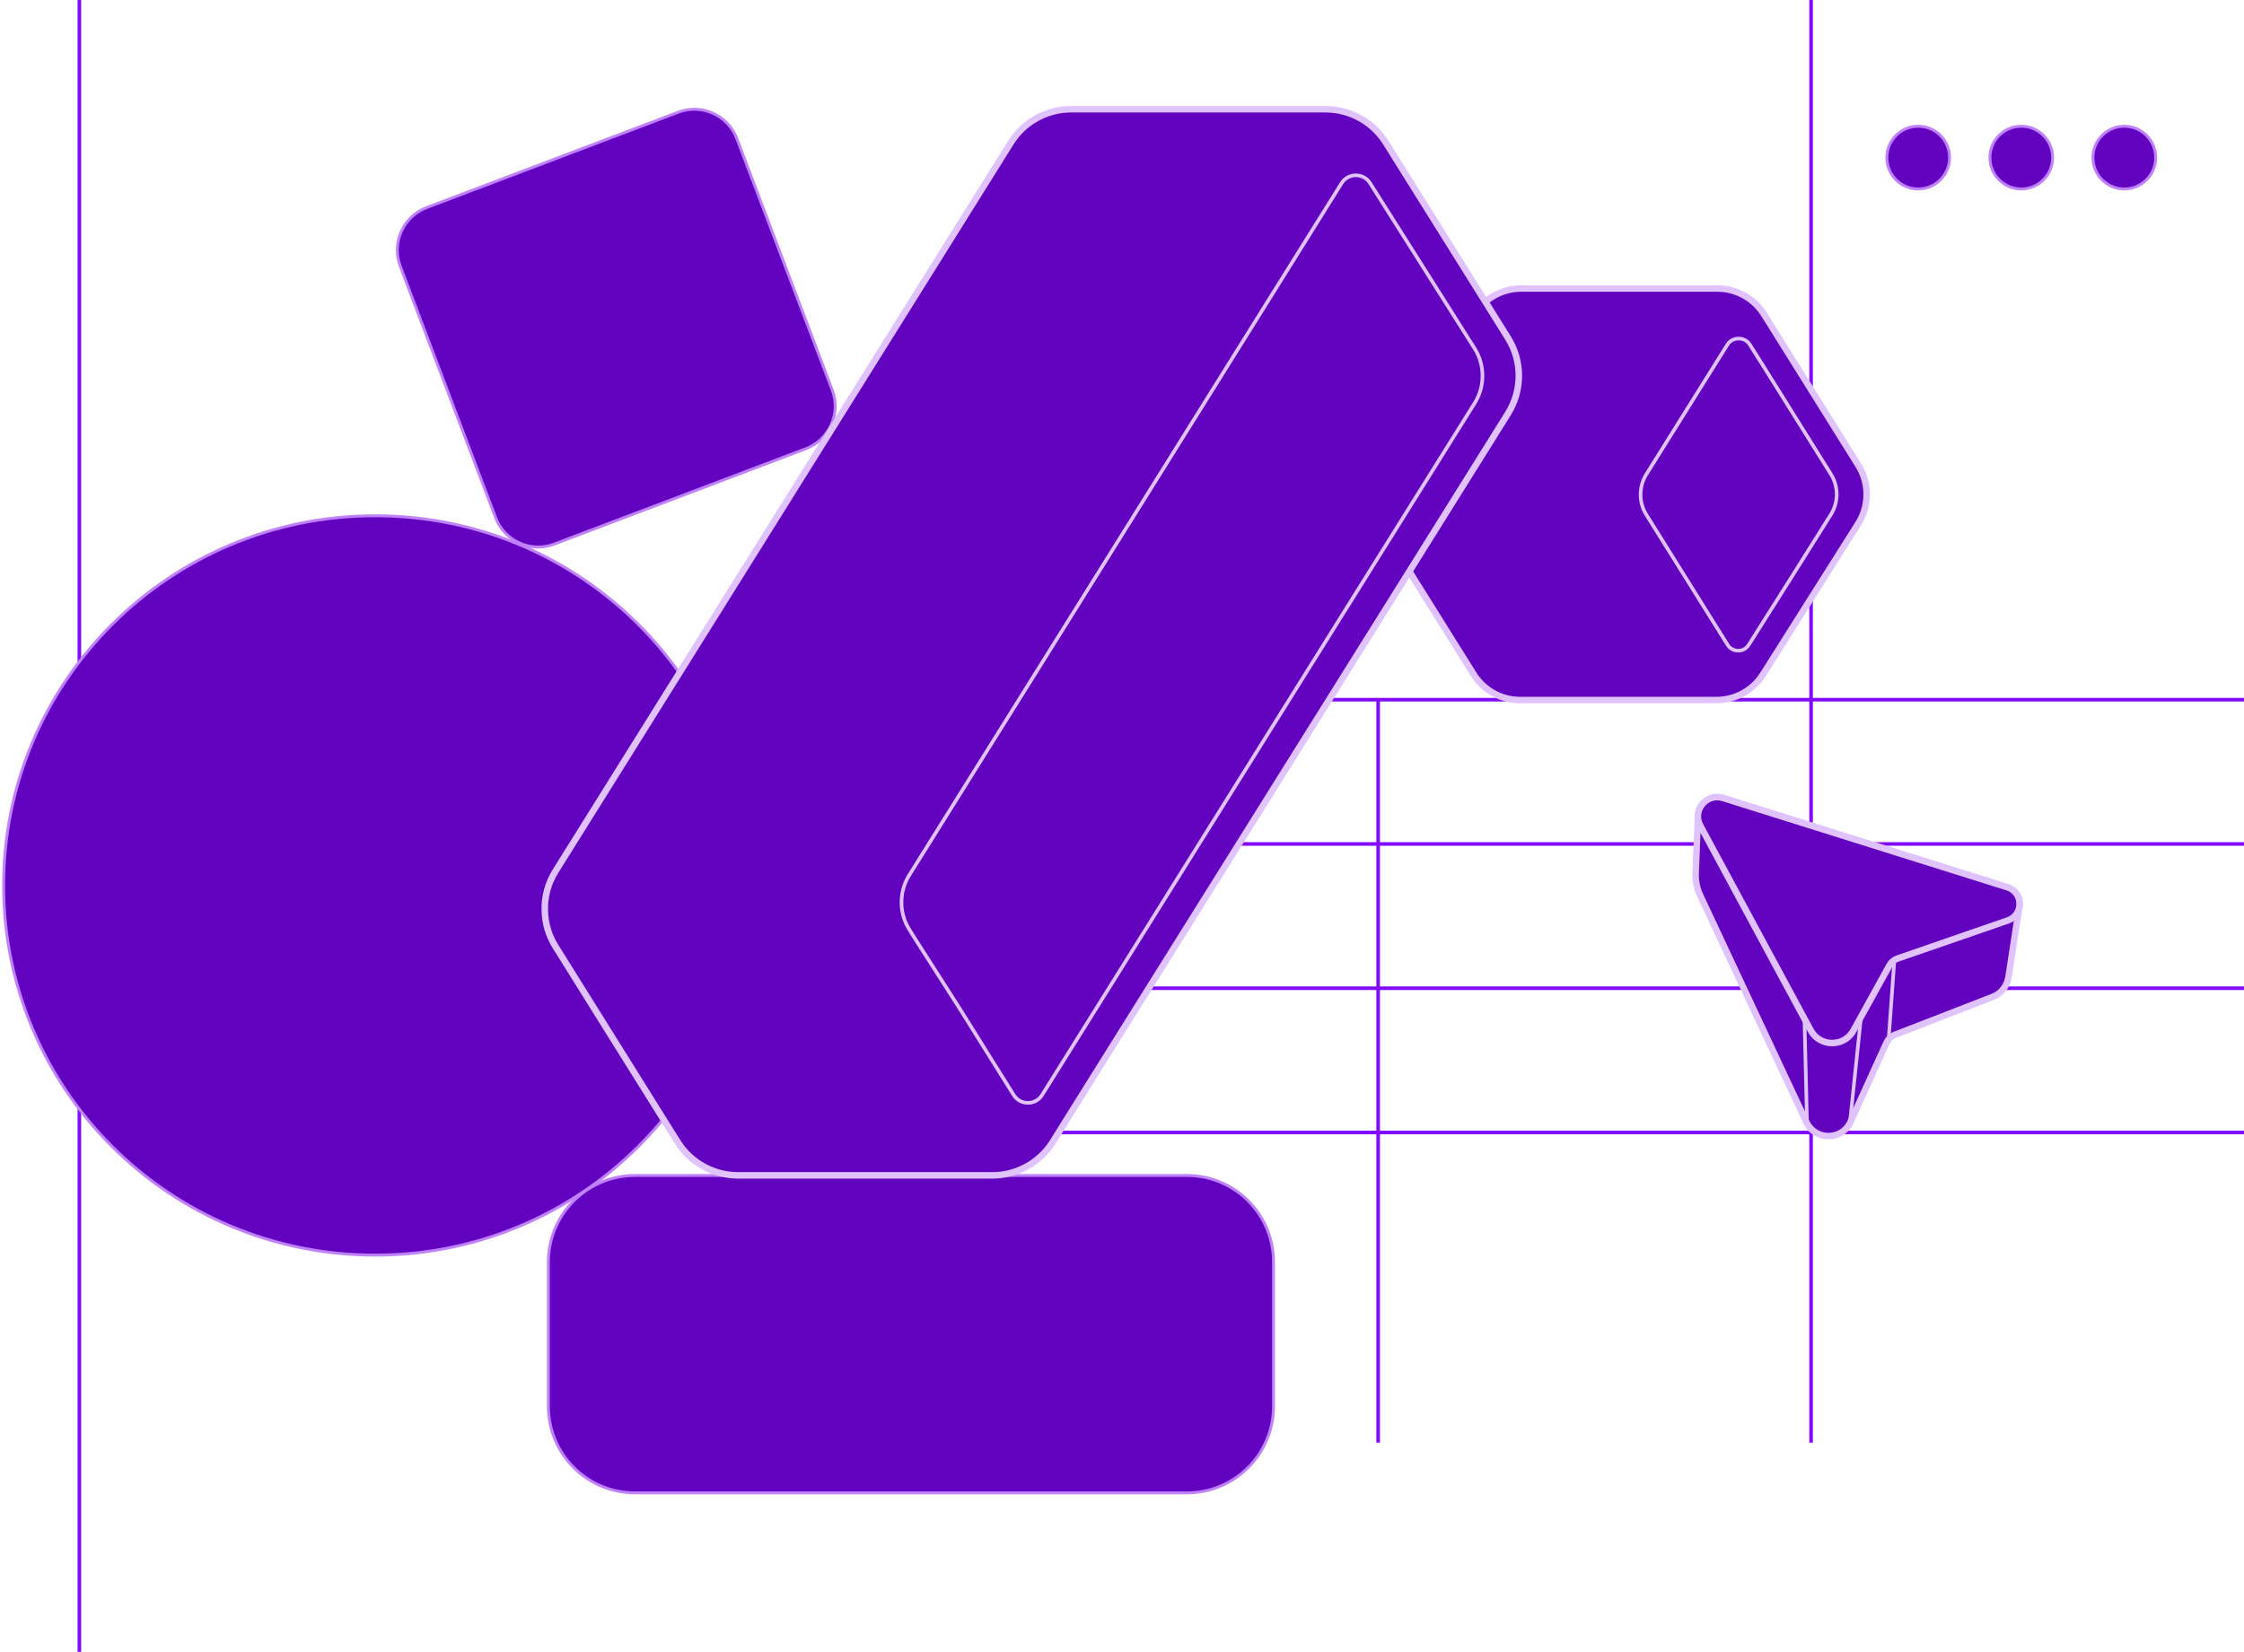
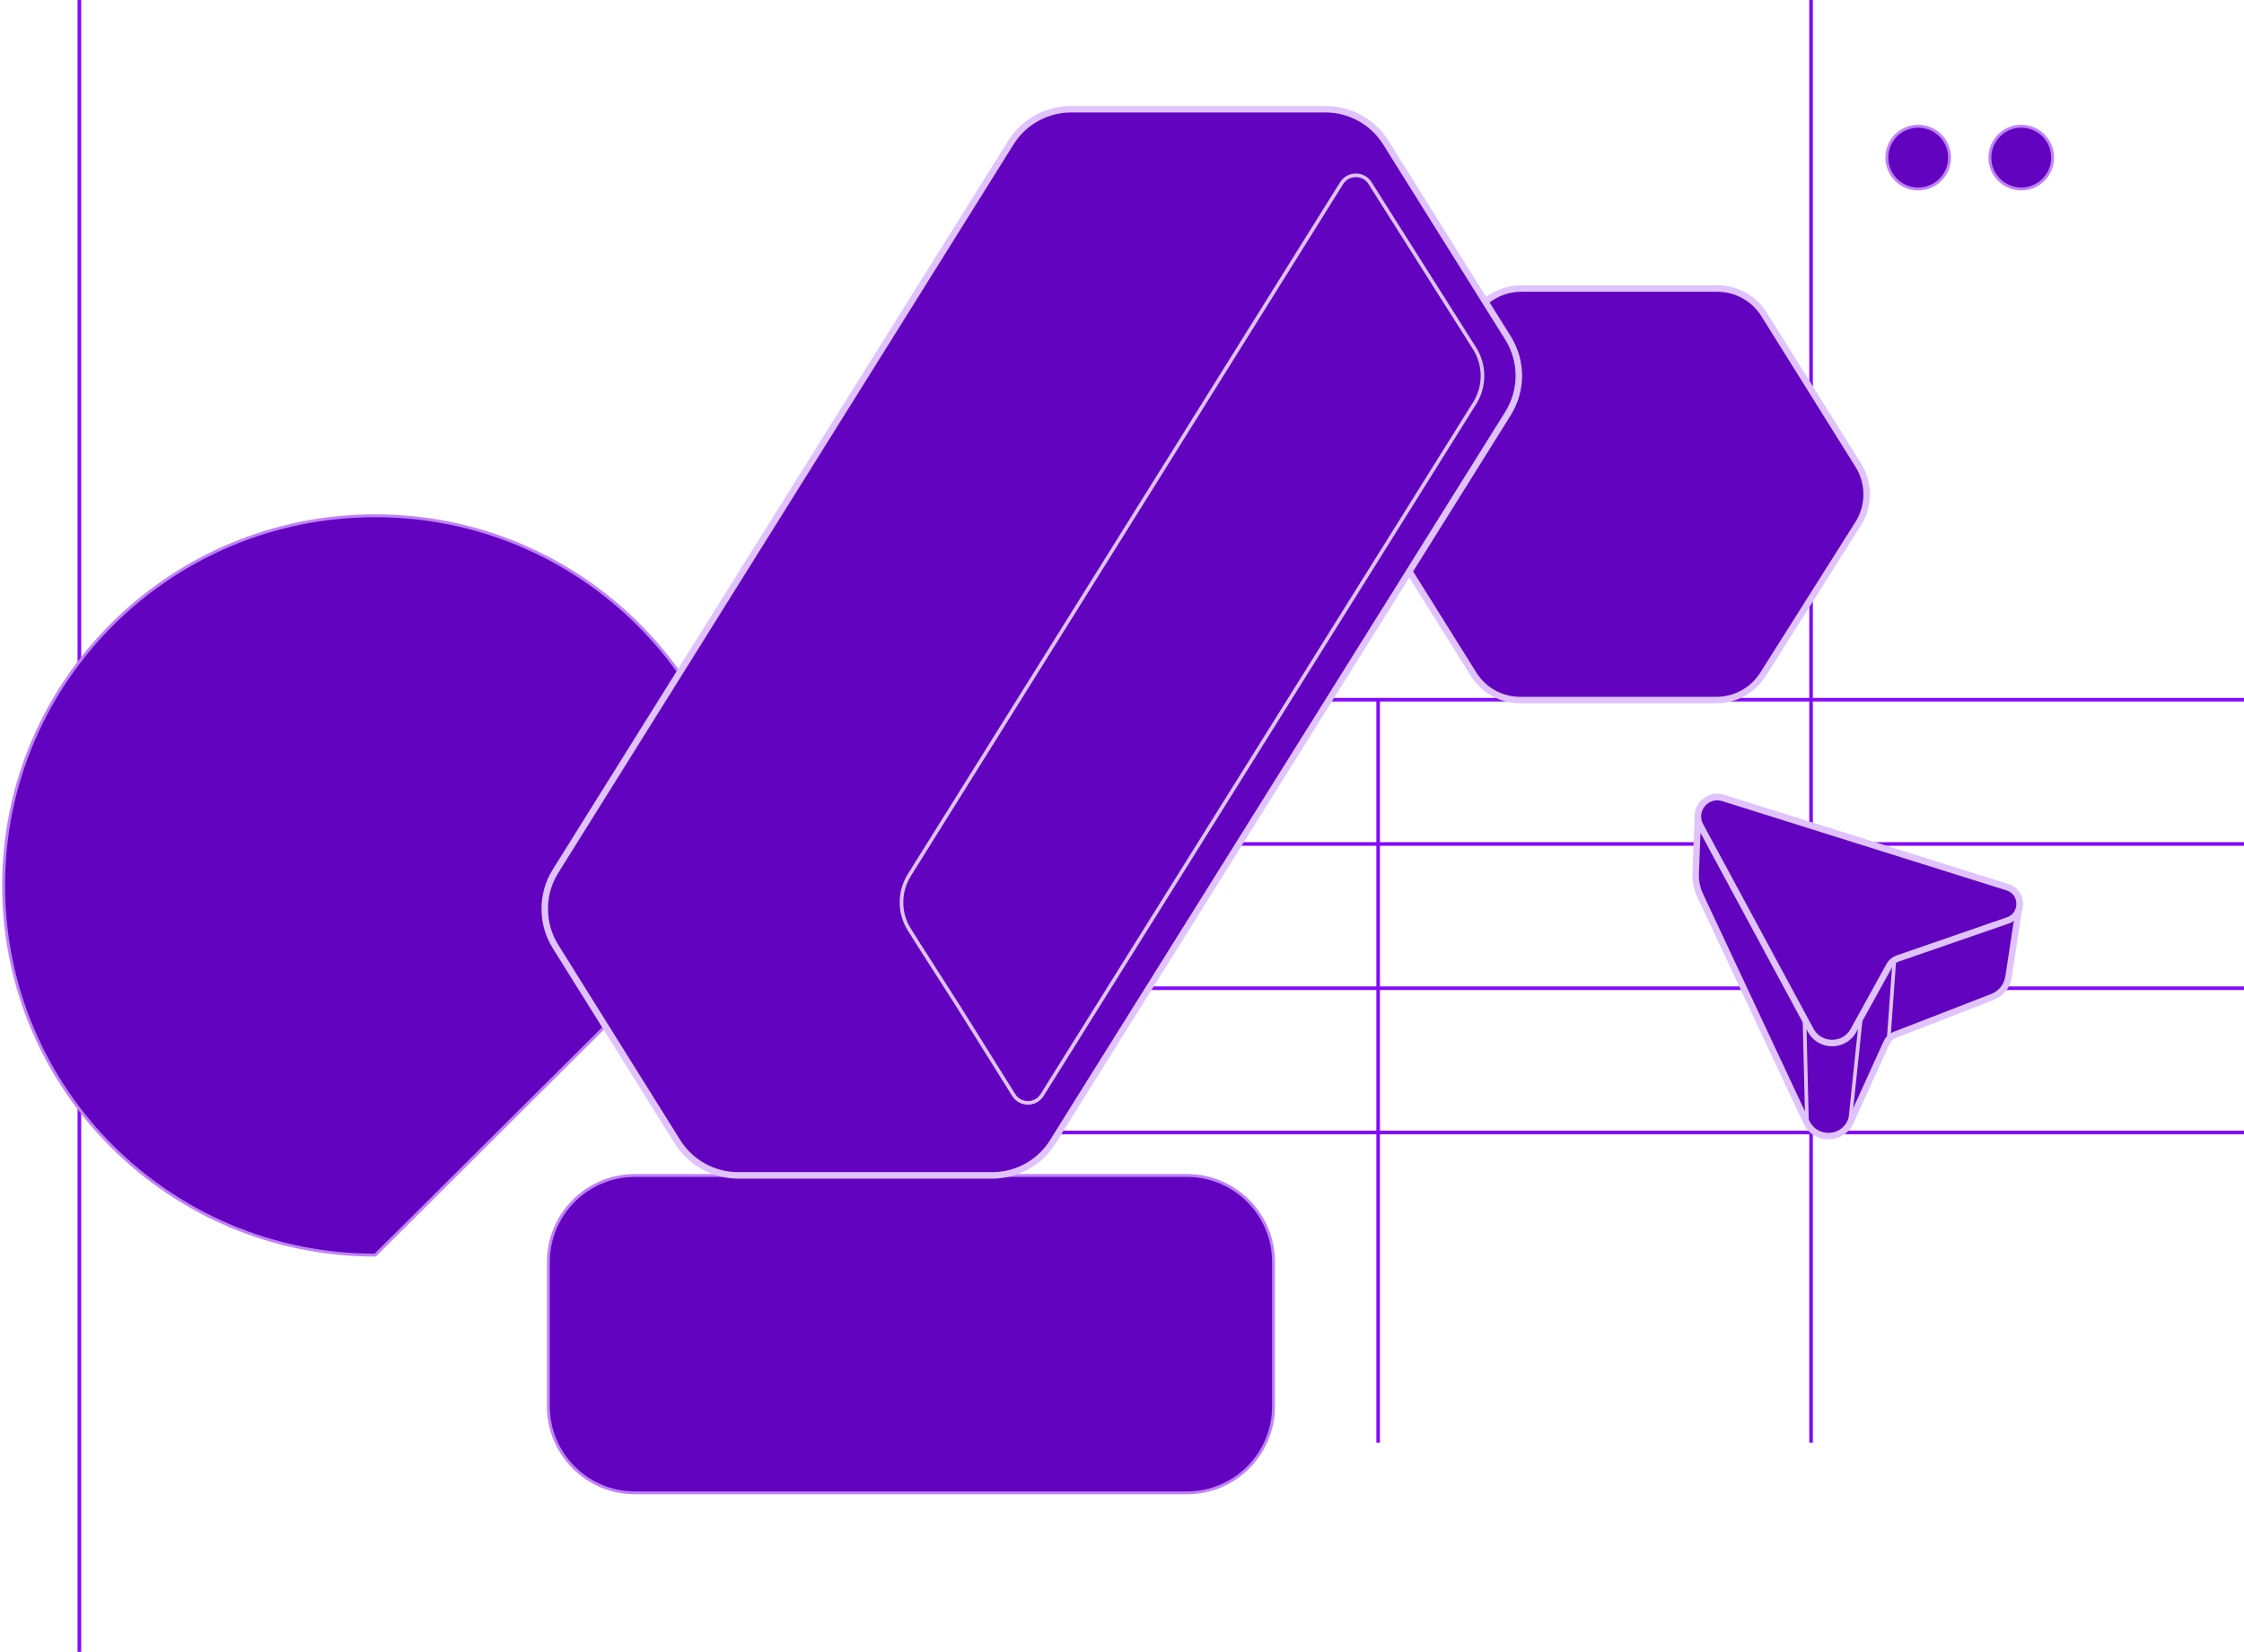
<svg xmlns="http://www.w3.org/2000/svg" width="622" height="458" viewBox="0 0 622 458" fill="none">
  <path d="M22 0V458" stroke="#820AFA" stroke-miterlimit="10" />
  <path d="M262 234H622" stroke="#820AFA" stroke-miterlimit="10" />
  <path d="M262 314H622" stroke="#820AFA" stroke-miterlimit="10" />
  <path d="M262 274H622" stroke="#820AFA" stroke-miterlimit="10" />
  <path d="M262 194H622" stroke="#820AFA" stroke-miterlimit="10" />
  <path d="M262 194.06V400" stroke="#820AFA" stroke-miterlimit="10" />
  <path d="M382 194.06V400" stroke="#820AFA" stroke-miterlimit="10" />
  <path d="M502 194.06V400" stroke="#820AFA" stroke-miterlimit="10" />
  <path d="M502 0V194" stroke="#820AFA" stroke-miterlimit="10" />
-   <path d="M207 245.5C207 188.891 160.885 143 104 143C47.115 143 1 188.891 1 245.5C1 302.109 47.115 348 104 348C160.885 348 207 302.109 207 245.5Z" fill="#6204BF" stroke="#BF82FC" stroke-width="0.8" stroke-miterlimit="10" />
+   <path d="M207 245.5C207 188.891 160.885 143 104 143C47.115 143 1 188.891 1 245.5C1 302.109 47.115 348 104 348Z" fill="#6204BF" stroke="#BF82FC" stroke-width="0.8" stroke-miterlimit="10" />
  <path d="M329 325.916H176C162.745 325.916 152 336.661 152 349.916V389.916C152 403.171 162.745 413.916 176 413.916H329C342.255 413.916 353 403.171 353 389.916V349.916C353 336.661 342.255 325.916 329 325.916Z" fill="#6204BF" stroke="#BF82FC" stroke-width="0.8" stroke-miterlimit="10" />
-   <path d="M187.976 31.115L118.268 57.547C111.753 60.018 108.474 67.303 110.944 73.818L137.376 143.525C139.847 150.041 147.132 153.32 153.647 150.849L223.355 124.417C229.87 121.946 233.149 114.662 230.678 108.146L204.246 38.439C201.776 31.924 194.491 28.645 187.976 31.115Z" fill="#6204BF" stroke="#BF82FC" stroke-width="0.8" stroke-miterlimit="10" />
-   <path d="M588.823 52.393C593.626 52.393 597.52 48.5 597.52 43.697C597.52 38.894 593.626 35 588.823 35C584.02 35 580.127 38.894 580.127 43.697C580.127 48.5 584.02 52.393 588.823 52.393Z" fill="#6204BF" stroke="#BF82FC" stroke-width="0.8" stroke-miterlimit="10" />
  <path d="M560.259 52.393C565.062 52.393 568.956 48.5 568.956 43.697C568.956 38.894 565.062 35 560.259 35C555.456 35 551.562 38.894 551.562 43.697C551.562 48.5 555.456 52.393 560.259 52.393Z" fill="#6204BF" stroke="#BF82FC" stroke-width="0.8" stroke-miterlimit="10" />
  <path d="M531.697 52.393C536.5 52.393 540.393 48.5 540.393 43.697C540.393 38.894 536.5 35 531.697 35C526.894 35 523 38.894 523 43.697C523 48.5 526.894 52.393 531.697 52.393Z" fill="#6204BF" stroke="#BF82FC" stroke-width="0.8" stroke-miterlimit="10" />
  <path d="M470.639 226.329C470.658 222.973 473.959 220.122 477.622 221.259L556.426 246.012C559.205 246.878 560.287 249.656 559.62 251.984L556.715 270.963C556.318 273.435 554.64 275.51 552.313 276.412L540.225 281.102L525.197 286.93C524.186 287.327 523.393 288.085 522.942 289.059L512.73 311.502C510.15 316.193 503.403 316.157 500.859 311.448L471.253 248.249C470.351 246.337 469.936 244.226 470.008 242.115L470.639 226.329Z" fill="#6204BF" stroke="#E0C3FE" stroke-width="1.8" stroke-miterlimit="10" stroke-linejoin="round" />
  <path d="M523.717 267.661L513.758 285.703C511.178 290.394 504.43 290.358 501.887 285.649L471.288 228.927C468.997 224.687 473.02 219.816 477.621 221.259L556.426 246.012C560.864 247.401 560.954 253.661 556.552 255.195L525.972 265.767C525.016 266.092 524.204 266.777 523.699 267.68L523.717 267.661Z" fill="#6204BF" stroke="#E0C3FE" stroke-width="1.8" stroke-miterlimit="10" stroke-linejoin="round" />
  <path d="M523.5 288.174L525.088 266.182" stroke="#E0C3FE" stroke-miterlimit="10" stroke-linejoin="round" />
  <path d="M512.748 311.483L515.869 281.751" stroke="#E0C3FE" stroke-miterlimit="10" stroke-linejoin="round" />
  <path d="M500.876 311.429L500.172 282.689" stroke="#E0C3FE" stroke-miterlimit="10" stroke-linejoin="round" />
  <path d="M515.098 145.137L488.703 186.935C485.919 191.389 481.037 194.101 475.77 194.101H421.382C416.114 194.115 411.232 191.389 408.448 186.935L382.325 145.137C379.227 140.184 379.227 133.917 382.311 128.978L408.705 87.18C411.503 82.712 416.371 80 421.624 80H476.027C481.294 80 486.176 82.712 488.96 87.152L515.083 128.978C518.181 133.917 518.181 140.198 515.098 145.137Z" fill="#6204BF" stroke="#E0C3FE" stroke-width="1.8" stroke-miterlimit="10" />
-   <path d="M478.838 95.517C479.766 94.046 481.308 93.875 481.922 93.875C482.55 93.875 484.077 94.032 485.005 95.517L486.761 98.343V98.286L507.517 131.504C509.63 134.887 509.63 139.256 507.517 142.624L497.767 158.141L484.734 178.783C483.806 180.254 482.379 180.425 481.808 180.411C481.222 180.411 479.781 180.254 478.853 178.769L456.341 142.724C454.228 139.355 454.214 135.002 456.284 131.604L478.838 95.517Z" fill="#6204BF" stroke="#E0C3FE" stroke-miterlimit="10" />
  <path d="M151.014 252.557C150.868 248.741 151.887 244.896 153.985 241.532L280.18 39.562C283.791 33.781 290.112 30.285 296.928 30.285H367.387C374.203 30.285 380.538 33.795 384.15 39.562L386.801 43.815L387.747 45.33L401.117 66.709L417.996 93.71C419.991 96.914 420.996 100.541 420.996 104.182C420.996 107.808 419.991 111.449 417.996 114.653L311.914 284.408L294.496 312.283L294.437 312.385L291.816 316.608C288.204 322.376 281.869 325.885 275.053 325.885H204.579C197.763 325.885 191.428 322.361 187.816 316.608L169.626 287.495L153.985 262.446C152.091 259.417 151.086 256.009 151.014 252.557Z" fill="#6204BF" stroke="#E0C3FE" stroke-width="1.8" stroke-linejoin="round" />
  <path d="M284.928 305.788C284.156 305.788 282.219 305.569 280.981 303.603L265.777 279.267L254.184 261.135L252.029 257.698C250.689 255.557 249.946 253.096 249.888 250.62C249.8 247.78 250.543 245.042 252.029 242.654L308.725 151.922L371.859 50.806C373.097 48.825 375.049 48.606 375.82 48.606C376.592 48.606 378.544 48.825 379.782 50.806L380.699 52.276L408.778 96.681C411.633 101.254 411.633 107.167 408.778 111.74L288.919 303.501L288.86 303.603C287.622 305.569 285.7 305.788 284.914 305.788H284.928Z" fill="#6204BF" stroke="#E0C3FE" stroke-miterlimit="10" stroke-linejoin="round" />
</svg>